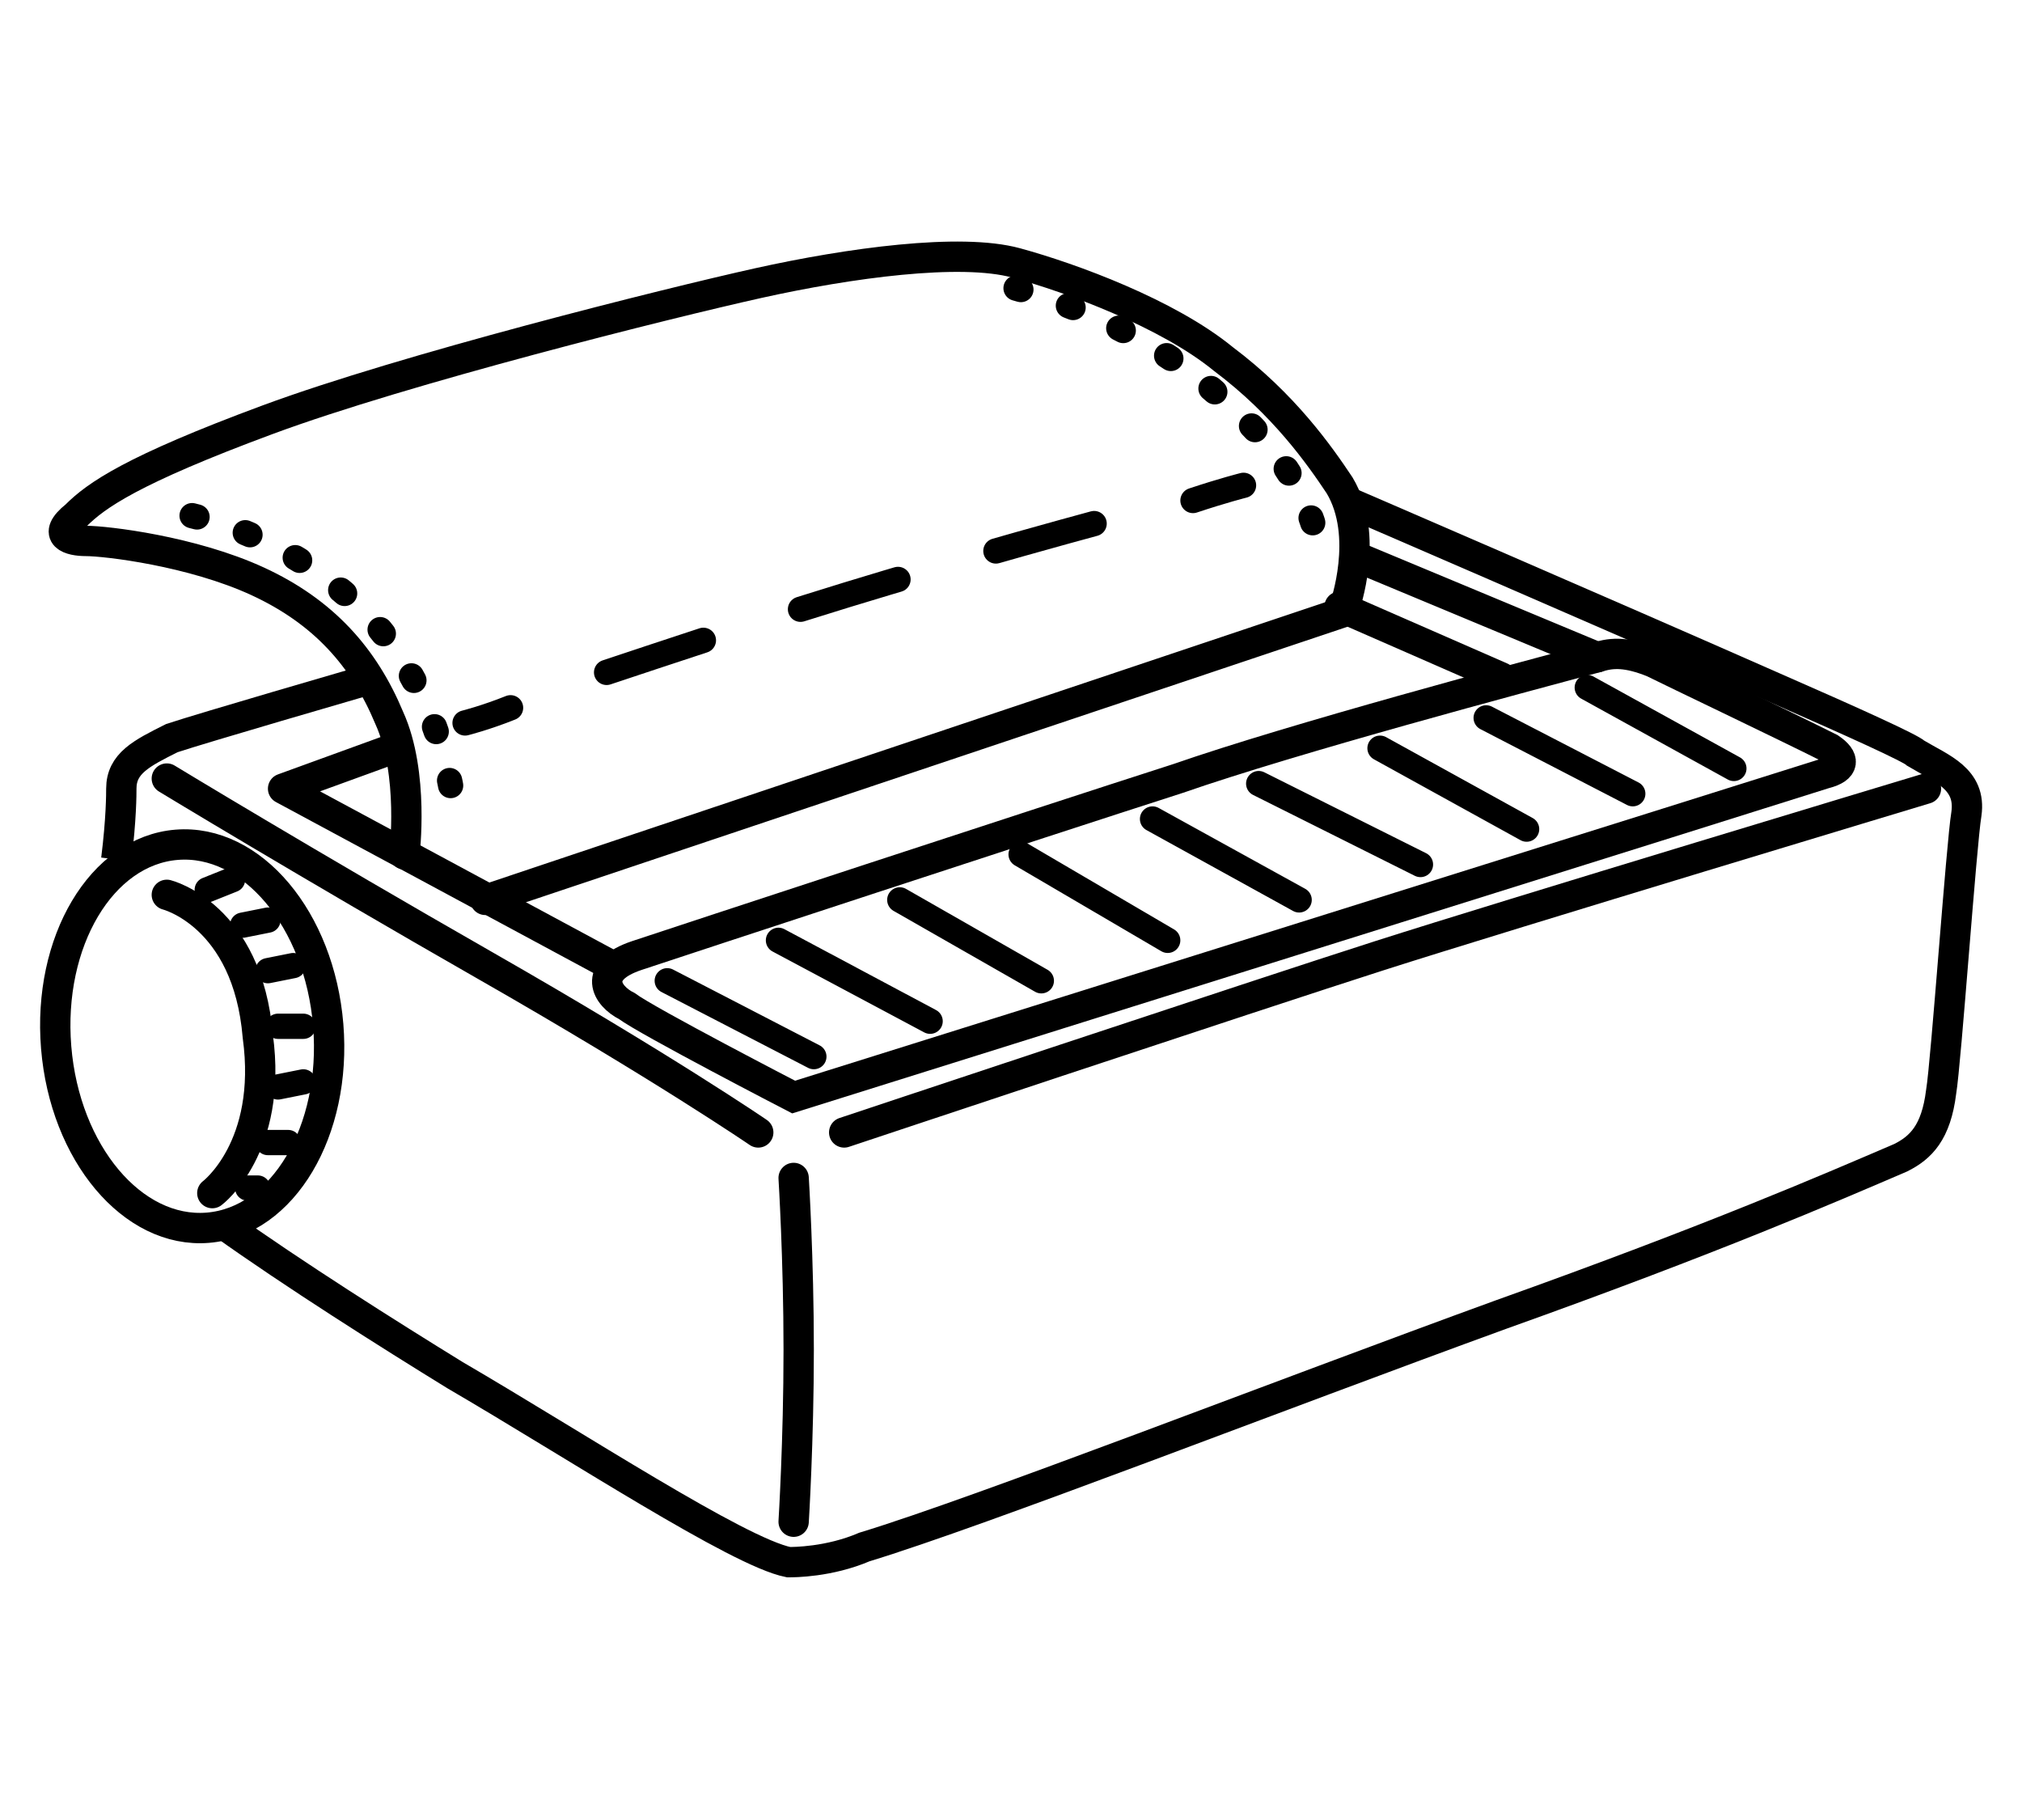
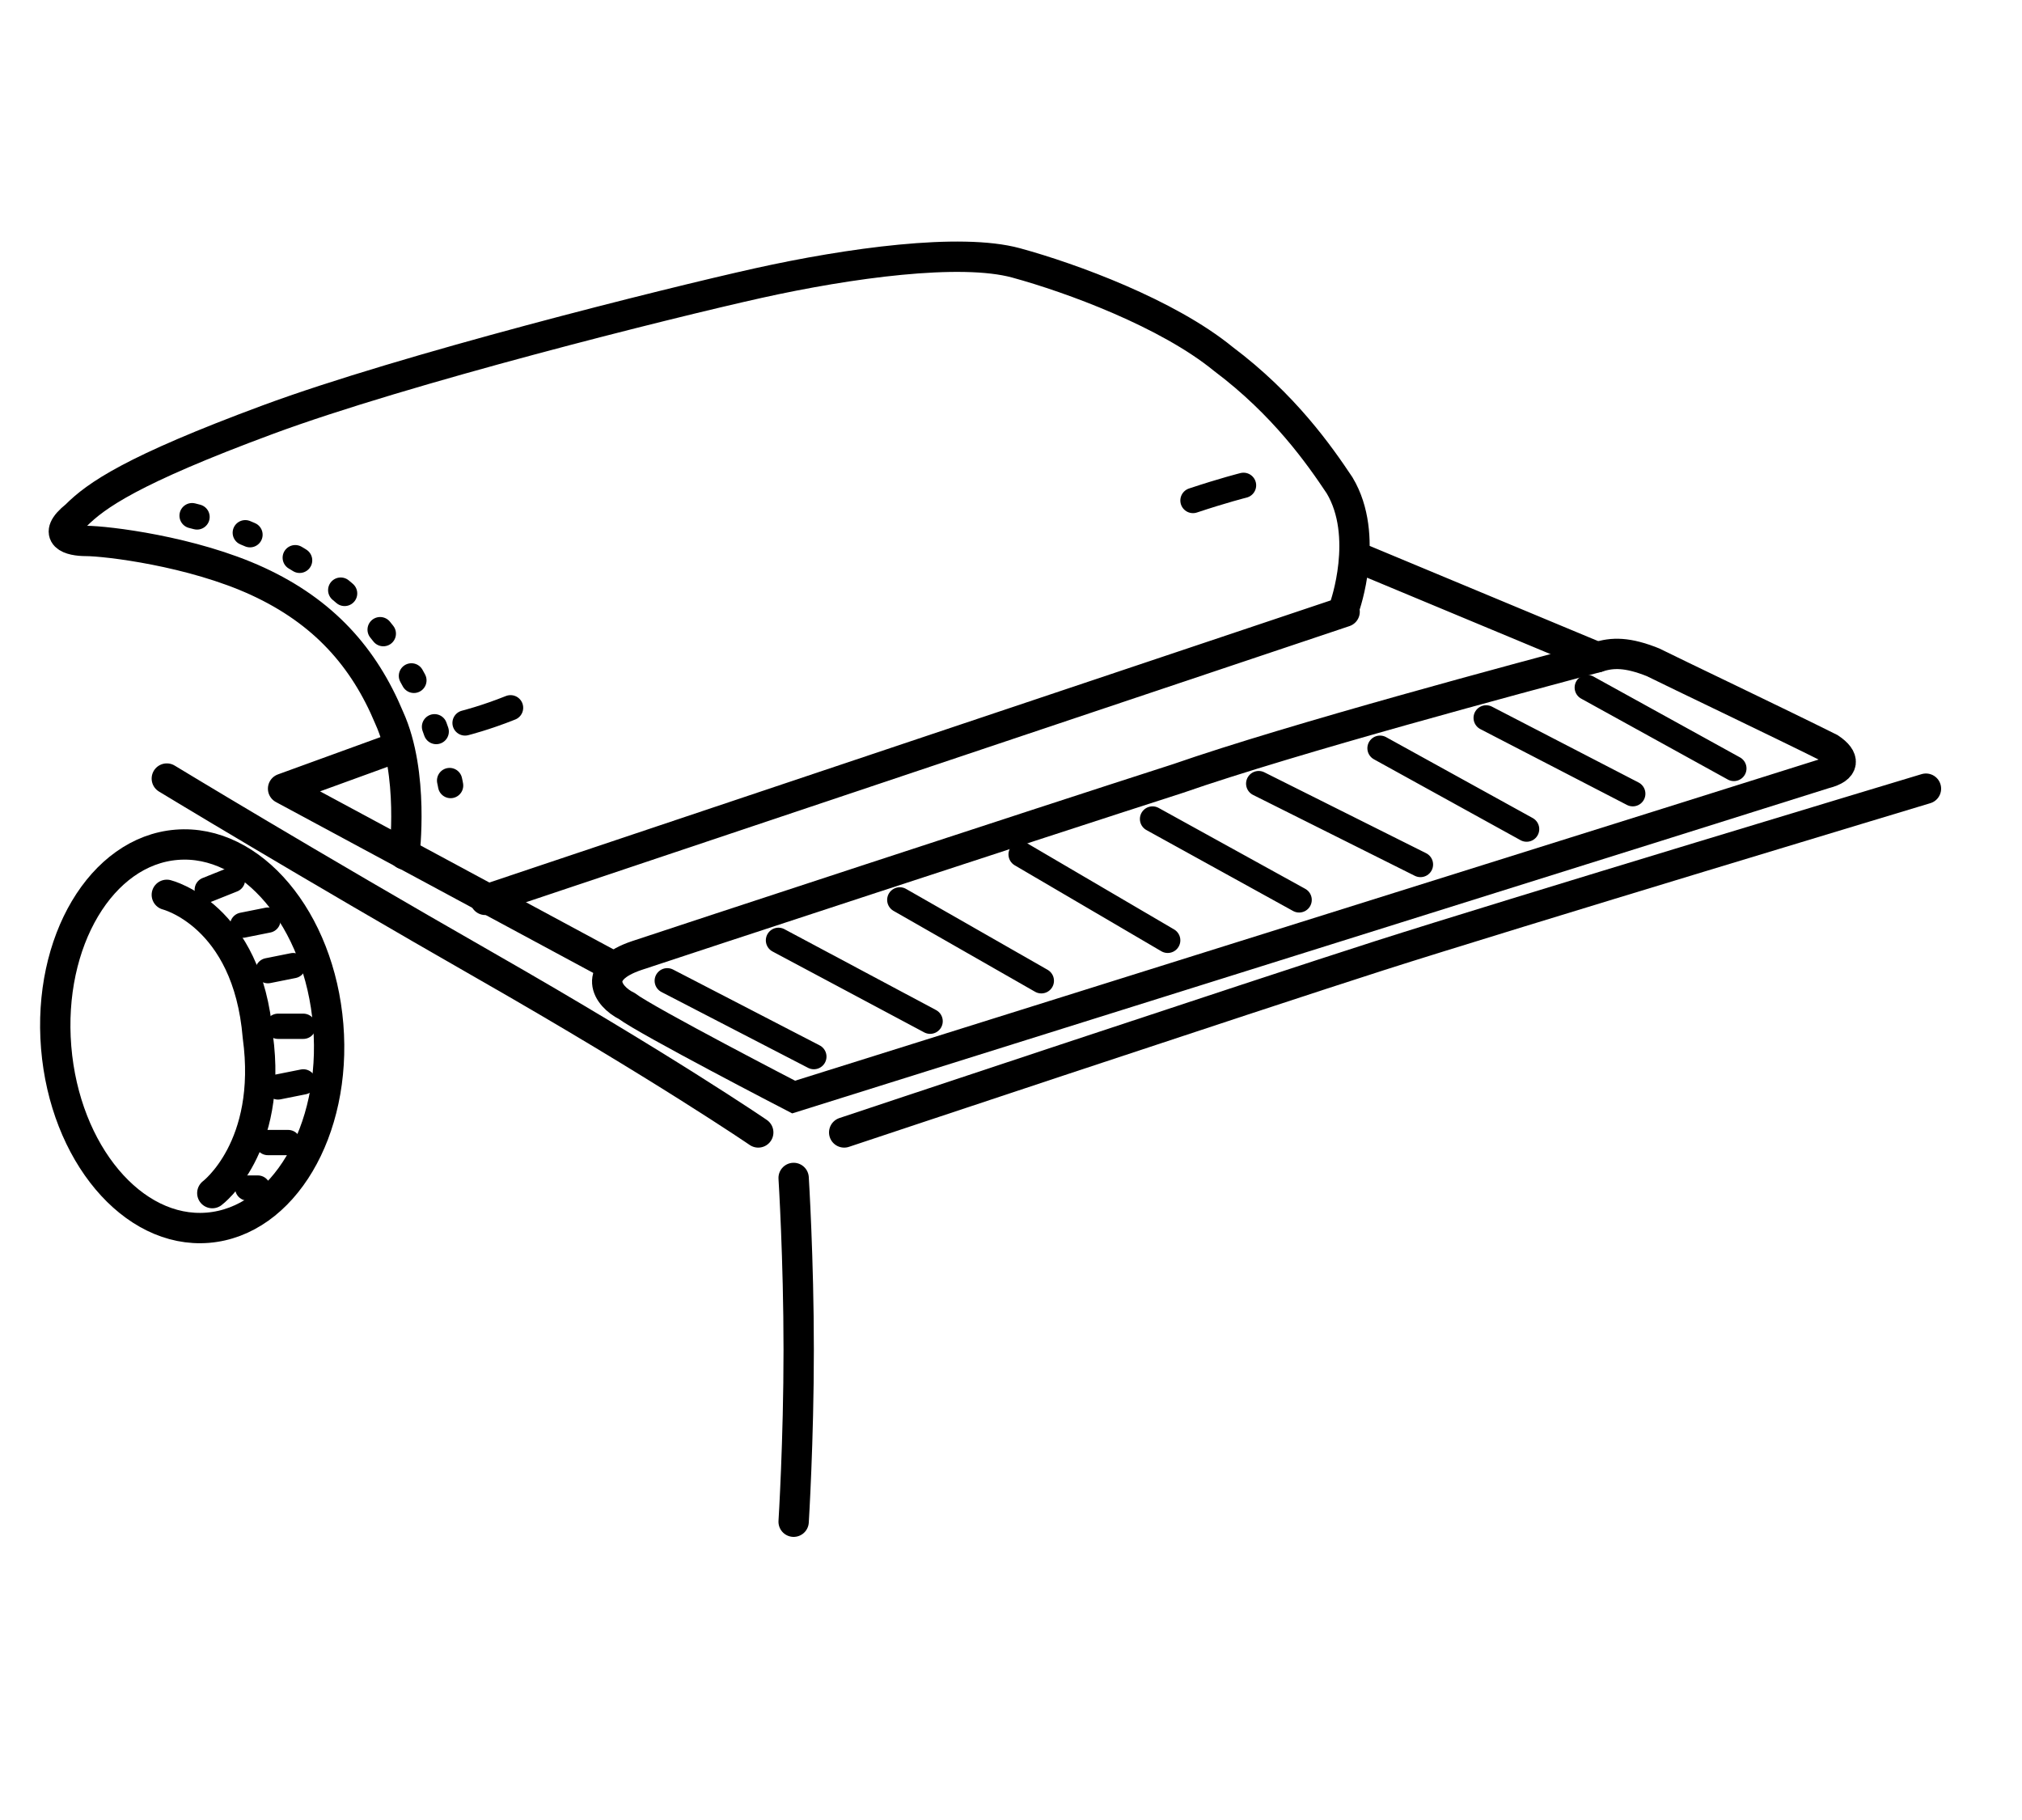
<svg xmlns="http://www.w3.org/2000/svg" viewBox="0 0 40 36" id="191" width="40px" height="36px" style="top: 57px;">
  <switch>
    <g fill="none" stroke="#000" stroke-miterlimit="10">
-       <path d="M4.4 24.2c1.4 1 3.3 2.2 4.6 3 2.4 1.4 5.6 3.5 6.6 3.7.1 0 .8 0 1.5-.3 2.3-.7 8.2-3 12.6-4.6 4.2-1.5 6.5-2.5 7.9-3.1.4-.2.7-.5.8-1.3.1-.6.4-4.9.5-5.5.1-.7-.5-.9-1-1.2-.1-.1-1.2-.6-2.8-1.3-3.4-1.5-8.5-3.7-8.5-3.7M7.1 13.5s-3.1.9-3.7 1.1c-.6.3-1 .5-1 1 0 .1 0 .6-.1 1.4" stroke-width=".6" />
      <path d="M3.3 15.4s2.8 1.7 6.3 3.7 5.4 3.3 5.4 3.3m.7.9s.1 1.6.1 3.4-.1 3.4-.1 3.4m1-7.7s8.1-2.7 10.6-3.5 10.8-3.3 10.8-3.3m-30.3-.8l-2.2.8 6.5 3.5" stroke-width=".6" stroke-linecap="round" stroke-linejoin="round" />
      <path d="M36.1 15.3c-.3.1-20.4 6.4-20.4 6.4s-2.9-1.5-3.3-1.8c-.4-.2-.7-.7.2-1s7.9-2.6 10.7-3.5c2.3-.8 6.8-2 8.3-2.4.3-.1.6-.1 1.1.1.4.2 2.5 1.2 3.5 1.7.3.2.3.4-.1.5z" stroke-width=".6" />
-       <path stroke-width=".6" stroke-linecap="round" d="M26.5 12l3.2 1.4" />
      <path stroke-width=".6" stroke-linecap="round" stroke-linejoin="round" d="M26.8 11l4.8 2M8 16.9s.2-1.6-.3-2.7c-.5-1.2-1.3-2.1-2.6-2.7-1.3-.6-3-.8-3.4-.8-.3 0-.7-.1-.2-.5.4-.4 1.1-.9 3.8-1.9C8 7.3 13.2 6 15 5.6s4-.7 5.1-.4c1.1.3 3 1 4.1 1.9 1.2.9 1.9 1.9 2.3 2.5.6 1 .1 2.4.1 2.4m-17 5.8l17-5.7" />
      <g stroke-width=".5" stroke-linecap="round">
        <path d="M9.2 14.3s.4-.1.9-.3" />
-         <path d="M12 13.3c1.2-.4 2.7-.9 4-1.3 1.9-.6 4.7-1.4 6.6-1.9" stroke-dasharray="2.017,2.017" />
        <path d="M23.6 9.9c.6-.2 1-.3 1-.3" />
      </g>
      <g stroke-width=".5" stroke-linecap="round">
-         <path d="M19.1 5.5" />
-         <path d="M20.1 5.7c1.1.3 2.8 1 4.1 2.2 1.4 1.2 1.8 2.3 1.9 3" stroke-dasharray="9.932545e-02,.993" />
        <path d="M26.2 11.4" />
      </g>
      <g stroke-width=".5" stroke-linecap="round">
        <path d="M2.8 10.1" />
        <path d="M3.8 10.2c.8.2 2 .6 3.2 1.7 1.5 1.4 1.9 3.3 2 4.2" stroke-dasharray=".101,1.005" />
        <path d="M9.1 16.6" />
      </g>
      <path stroke-width=".5" stroke-linecap="round" stroke-linejoin="round" d="M13.2 19.4l2.9 1.5m-.7-2.3l3 1.6m-.6-2.4l2.8 1.6m-.4-2.5l2.9 1.7m-.3-2.4l2.9 1.6m-.8-2.3l3.2 1.6m-.8-2.3l2.9 1.6m-.8-2.2l2.9 1.5m-.9-2.1l2.9 1.6" />
      <ellipse transform="rotate(-4.67 3.77 20.473) scale(1)" cx="3.8" cy="20.5" rx="2.7" ry="3.8" stroke-width=".6" />
      <path d="M3.3 17.7s1.6.4 1.8 2.8c.3 2.2-.9 3.1-.9 3.1" stroke-width=".6" stroke-linecap="round" stroke-linejoin="round" />
      <path stroke-width=".5" stroke-linecap="round" stroke-linejoin="round" d="M4.1 17.6l.5-.2m.2.9l.5-.1m0 1l.5-.1m-.3 1.2H6m-.5 1.2l.5-.1m-.7 1.2h.4m-.8.9h.2" />
    </g>
  </switch>
</svg>